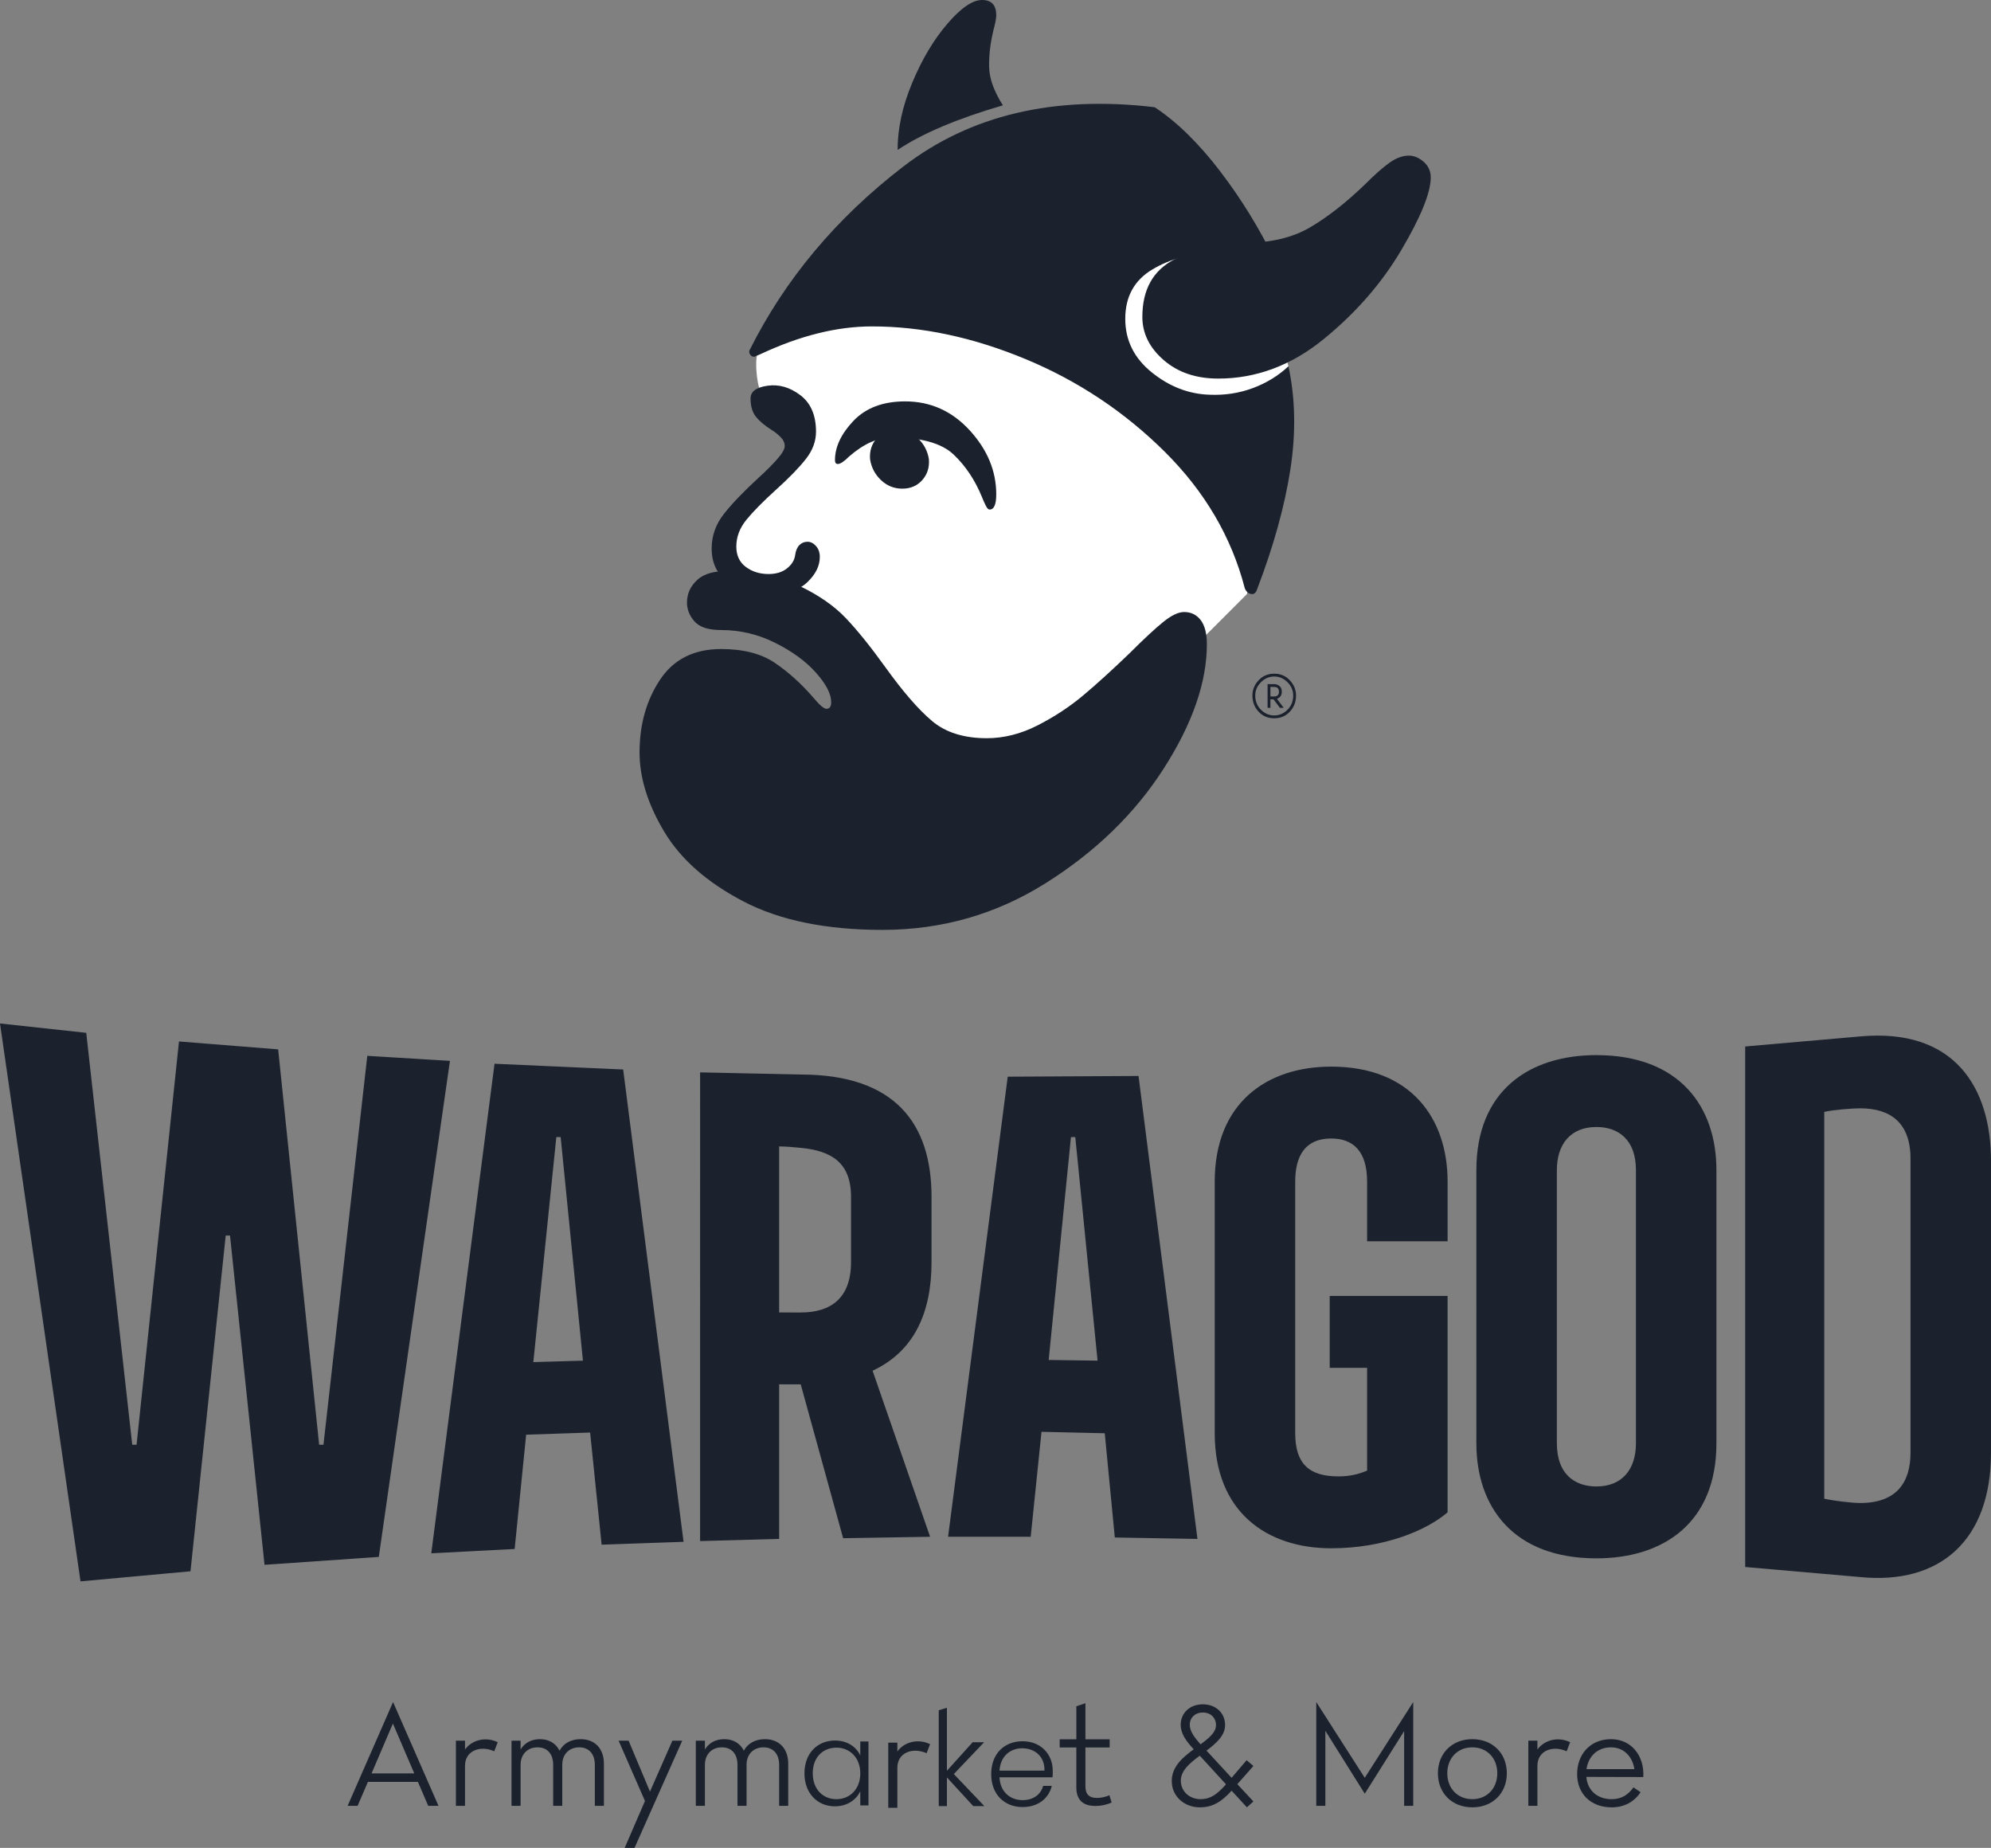
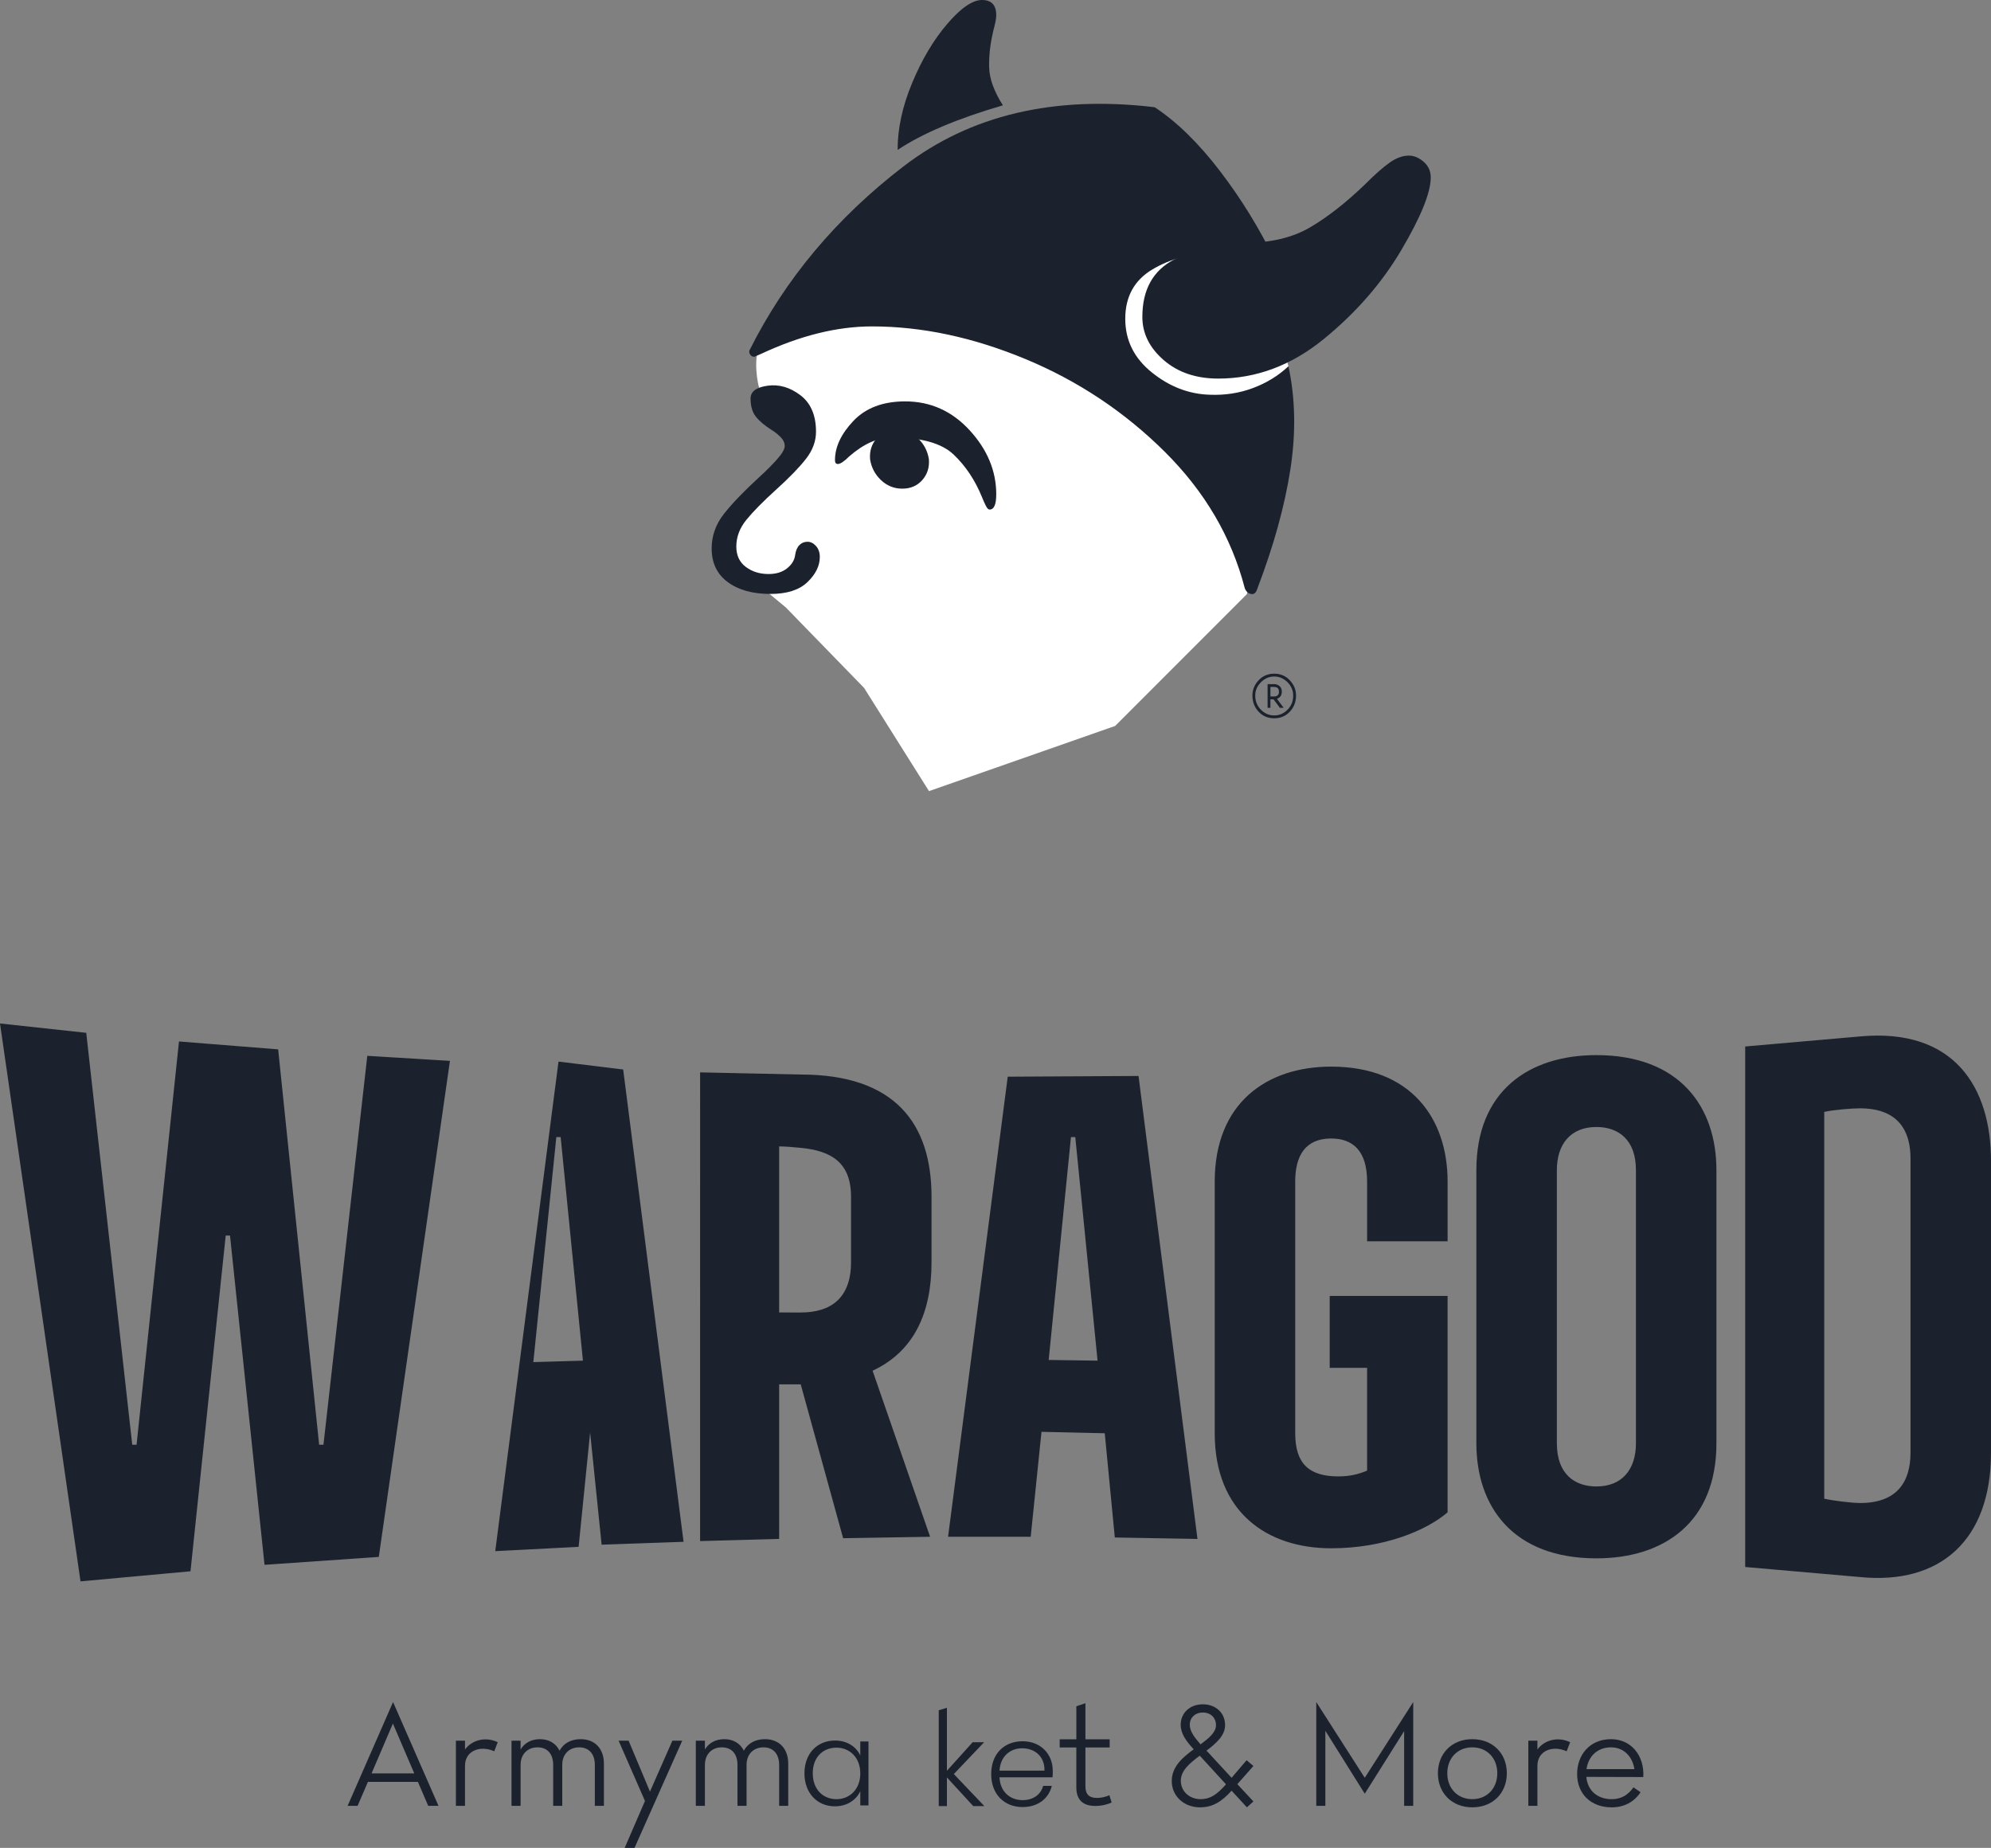
<svg xmlns="http://www.w3.org/2000/svg" version="1.1" id="Layer_1" x="0px" y="0px" width="170px" height="157.75px" viewBox="0 0 170 157.75" enable-background="new 0 0 170 157.75" xml:space="preserve">
  <rect x="0" y="0" width="170" height="157.75" fill="#808080" stroke="none" />
  <path fill="#FFFFFF" d="M67.235,36.694c0,0-1.828-2.162-2.271-3.159c-0.379-0.852-0.603-3.074-0.125-3.875  c1.116-1.872,7.031-4.5,7.031-4.5l15.719,1.219l16.563-8.031l5.456,11.443l0.405,1.476l-3.548,19.452l-11.25,11.254l-15.892,5.563  l-5.545-8.813l-6.688-6.875l-4.688-3.875V43.91l4.625-4.188l0.875-2.438L67.235,36.694z" />
-   <path fill="#1C222D" d="M38.419,90.564l-6.075,42.347l-9.758,0.675l-2.946-28.108h-0.368l-3.007,28.66l-9.391,0.86L0,87.372  l7.364,0.798l3.928,35.166h0.369l3.621-34.429l8.469,0.675l3.498,33.754h0.369l3.743-33.202L38.419,90.564 M53.21,91.3l5.155,40.321  l-6.996,0.246l-0.982-9.574l-5.462,0.184l-0.982,9.758l-7.119,0.368l5.401-41.794L53.21,91.3z M49.773,116.156L47.871,97.07h-0.369  l-1.964,19.21L49.773,116.156z M79.538,102.163v5.585c0,4.296-1.472,7.61-5.032,9.267l4.91,14.176l-7.426,0.123l-3.621-13.134  h-1.841v13.195l-6.751,0.184V91.546l8.592,0.184C76.408,91.73,79.538,95.903,79.538,102.163z M68.368,112.044  c2.578,0,4.296-1.227,4.296-4.296v-5.585c0-2.946-1.718-3.928-4.296-4.173c-0.613-0.062-1.35-0.123-1.841-0.123v14.176  L68.368,112.044L68.368,112.044z M97.213,91.853l5.032,39.523l-7.058-0.123l-0.859-8.899l-5.401-0.122l-0.921,8.959H80.95  l5.094-39.277L97.213,91.853z M93.715,116.156L91.812,97.07h-0.369l-1.902,19.026L93.715,116.156z M123.603,100.874v5.094h-6.874  v-5.094c0-2.639-1.227-3.683-3.069-3.683c-2.209,0-3.069,1.474-3.069,3.683v21.48c0,2.639,1.228,3.682,3.682,3.682  c0.982,0,1.719-0.184,2.455-0.491v-8.776h-3.192v-6.137h10.066v18.473c-1.78,1.534-5.401,3.069-9.942,3.069  c-5.462,0-9.942-3.069-9.942-9.82v-21.48c0-6.751,4.48-9.819,9.942-9.819C120.473,91.055,123.603,95.473,123.603,100.874z   M146.556,99.892v23.321c0,6.751-4.48,9.82-10.249,9.82c-7.12,0-10.249-4.419-10.249-9.82V99.892c0-6.751,4.48-9.819,10.249-9.819  C143.426,90.073,146.556,94.492,146.556,99.892z M139.683,99.892c0-2.638-1.534-3.682-3.375-3.682c-2.21,0-3.376,1.473-3.376,3.682  v23.321c0,2.639,1.534,3.682,3.376,3.682c2.209,0,3.375-1.473,3.375-3.682V99.892z M170,99.095v24.917  c0,7.488-4.357,11.293-11.17,10.618l-9.819-0.859V89.336l9.819-0.859C166.871,87.741,170,92.835,170,99.095z M163.127,98.911  c0-3.069-1.719-4.296-4.296-4.296c-0.675,0-2.27,0.123-3.069,0.307v33.018c0.798,0.183,2.393,0.368,3.069,0.368  c3.069,0,4.296-1.718,4.296-4.296V98.911z" />
-   <path fill="#1C222D" d="M63.477,76.952c-3.106-1.62-5.36-3.605-6.764-5.954c-1.405-2.349-2.106-4.604-2.106-6.763  c0-2.375,0.579-4.441,1.741-6.197c1.161-1.754,2.903-2.632,5.225-2.632c1.889,0,3.415,0.392,4.577,1.175  c1.161,0.784,2.254,1.77,3.281,2.956c0.539,0.648,0.918,0.972,1.134,0.972c0.27,0,0.405-0.188,0.405-0.567  c0-0.701-0.433-1.54-1.296-2.511c-0.864-0.972-2.025-1.822-3.483-2.551s-2.997-1.094-4.618-1.094c-1.081,0-1.836-0.242-2.268-0.729  c-0.433-0.486-0.648-1.025-0.648-1.62c0-0.755,0.296-1.404,0.891-1.944c0.593-0.539,1.511-0.782,2.754-0.73  c2.322,0.055,4.306,0.474,5.954,1.256c1.646,0.784,2.969,1.701,3.969,2.754c0.998,1.053,2.118,2.444,3.361,4.171  c1.512,2.106,2.848,3.645,4.01,4.618c1.161,0.971,2.714,1.458,4.658,1.458c1.458,0,2.902-0.364,4.334-1.093  c1.43-0.729,2.726-1.58,3.888-2.552c1.16-0.972,2.497-2.187,4.009-3.645c1.187-1.187,2.133-2.065,2.836-2.633  c0.701-0.567,1.295-0.85,1.781-0.85c0.594,0,1.066,0.23,1.418,0.689c0.351,0.46,0.527,1.148,0.527,2.066  c0,3.24-1.229,6.777-3.685,10.611c-2.458,3.834-5.806,7.088-10.044,9.761c-4.24,2.673-8.898,4.01-13.973,4.01  C70.538,79.382,66.582,78.572,63.477,76.952" />
+   <path fill="#1C222D" d="M38.419,90.564l-6.075,42.347l-9.758,0.675l-2.946-28.108h-0.368l-3.007,28.66l-9.391,0.86L0,87.372  l7.364,0.798l3.928,35.166h0.369l3.621-34.429l8.469,0.675l3.498,33.754h0.369l3.743-33.202L38.419,90.564 M53.21,91.3l5.155,40.321  l-6.996,0.246l-0.982-9.574l-0.982,9.758l-7.119,0.368l5.401-41.794L53.21,91.3z M49.773,116.156L47.871,97.07h-0.369  l-1.964,19.21L49.773,116.156z M79.538,102.163v5.585c0,4.296-1.472,7.61-5.032,9.267l4.91,14.176l-7.426,0.123l-3.621-13.134  h-1.841v13.195l-6.751,0.184V91.546l8.592,0.184C76.408,91.73,79.538,95.903,79.538,102.163z M68.368,112.044  c2.578,0,4.296-1.227,4.296-4.296v-5.585c0-2.946-1.718-3.928-4.296-4.173c-0.613-0.062-1.35-0.123-1.841-0.123v14.176  L68.368,112.044L68.368,112.044z M97.213,91.853l5.032,39.523l-7.058-0.123l-0.859-8.899l-5.401-0.122l-0.921,8.959H80.95  l5.094-39.277L97.213,91.853z M93.715,116.156L91.812,97.07h-0.369l-1.902,19.026L93.715,116.156z M123.603,100.874v5.094h-6.874  v-5.094c0-2.639-1.227-3.683-3.069-3.683c-2.209,0-3.069,1.474-3.069,3.683v21.48c0,2.639,1.228,3.682,3.682,3.682  c0.982,0,1.719-0.184,2.455-0.491v-8.776h-3.192v-6.137h10.066v18.473c-1.78,1.534-5.401,3.069-9.942,3.069  c-5.462,0-9.942-3.069-9.942-9.82v-21.48c0-6.751,4.48-9.819,9.942-9.819C120.473,91.055,123.603,95.473,123.603,100.874z   M146.556,99.892v23.321c0,6.751-4.48,9.82-10.249,9.82c-7.12,0-10.249-4.419-10.249-9.82V99.892c0-6.751,4.48-9.819,10.249-9.819  C143.426,90.073,146.556,94.492,146.556,99.892z M139.683,99.892c0-2.638-1.534-3.682-3.375-3.682c-2.21,0-3.376,1.473-3.376,3.682  v23.321c0,2.639,1.534,3.682,3.376,3.682c2.209,0,3.375-1.473,3.375-3.682V99.892z M170,99.095v24.917  c0,7.488-4.357,11.293-11.17,10.618l-9.819-0.859V89.336l9.819-0.859C166.871,87.741,170,92.835,170,99.095z M163.127,98.911  c0-3.069-1.719-4.296-4.296-4.296c-0.675,0-2.27,0.123-3.069,0.307v33.018c0.798,0.183,2.393,0.368,3.069,0.368  c3.069,0,4.296-1.718,4.296-4.296V98.911z" />
  <path fill="#1C222D" d="M62.141,49.695c-0.919-0.675-1.377-1.633-1.377-2.876c0-1.079,0.351-2.066,1.054-2.957  c0.701-0.891,1.701-1.93,2.997-3.119c0.593-0.539,1.106-1.052,1.539-1.539c0.432-0.486,0.648-0.863,0.648-1.134  c0-0.27-0.121-0.527-0.365-0.77c-0.242-0.243-0.5-0.446-0.77-0.607c-0.595-0.377-1.04-0.756-1.336-1.134  c-0.297-0.377-0.446-0.891-0.446-1.54c0-0.593,0.487-0.958,1.458-1.093c0.972-0.134,1.903,0.135,2.795,0.81  c0.891,0.676,1.336,1.715,1.336,3.118c0,0.81-0.284,1.58-0.85,2.309c-0.567,0.729-1.418,1.607-2.552,2.633s-1.985,1.891-2.552,2.591  c-0.567,0.703-0.85,1.458-0.85,2.268c0,0.756,0.269,1.336,0.81,1.741c0.539,0.405,1.187,0.608,1.944,0.608  c0.648,0,1.175-0.162,1.58-0.487c0.405-0.324,0.634-0.701,0.689-1.134c0.053-0.377,0.175-0.661,0.364-0.85  c0.189-0.189,0.418-0.284,0.689-0.284c0.269,0,0.513,0.121,0.729,0.365c0.215,0.243,0.324,0.554,0.324,0.931  c0,0.757-0.352,1.472-1.053,2.147c-0.702,0.676-1.756,1.012-3.159,1.012C64.274,50.707,63.059,50.371,62.141,49.695" />
  <path fill="#1C222D" d="M106.813,50.707c-0.242-0.053-0.419-0.215-0.527-0.486c-1.134-4.374-3.416-8.262-6.844-11.664  c-3.43-3.402-7.385-6.034-11.867-7.898c-4.483-1.863-8.857-2.794-13.123-2.794c-2.971,0-6.13,0.783-9.477,2.349l-0.567,0.243  c-0.162,0-0.283-0.067-0.364-0.202c-0.081-0.134-0.095-0.256-0.04-0.365c3.024-6.047,7.398-11.272,13.123-15.673  c5.723-4.401,12.879-6.088,21.465-5.063c1.889,1.243,3.752,3.065,5.589,5.467c1.835,2.403,3.402,4.955,4.698,7.655  c-1.296-0.539-2.985-0.782-5.063-0.729c-2.08,0.054-3.888,0.54-5.427,1.458c-1.539,0.919-2.309,2.322-2.309,4.212  c0,1.836,0.756,3.361,2.269,4.577c1.51,1.215,3.159,1.85,4.941,1.903c1.296,0.054,2.524-0.134,3.685-0.567  c1.161-0.432,2.174-1.053,3.038-1.863c0.594,2.754,0.648,5.698,0.162,8.829c-0.486,3.132-1.432,6.534-2.836,10.206  C107.232,50.626,107.057,50.761,106.813,50.707" />
  <path fill="#1C222D" d="M75.223,40.986c-0.514-0.486-0.824-1.079-0.932-1.782c-0.055-0.701,0.134-1.295,0.567-1.782  c0.432-0.486,0.999-0.729,1.701-0.729c0.701,0,1.308,0.243,1.822,0.729c0.512,0.487,0.822,1.081,0.932,1.782  c0.053,0.703-0.135,1.296-0.567,1.782c-0.433,0.487-1,0.73-1.701,0.73C76.343,41.716,75.736,41.473,75.223,40.986" />
  <path fill="#1C222D" d="M77.896,7.047c0.836-1.997,1.835-3.672,2.997-5.022C82.053,0.676,83.04,0,83.849,0  c0.81,0,1.215,0.433,1.215,1.296c0,0.271-0.081,0.703-0.243,1.296c-0.27,1.134-0.392,2.187-0.364,3.159  c0.026,0.971,0.418,2.053,1.175,3.24c-3.888,1.134-6.885,2.403-8.991,3.807C76.64,10.963,77.058,9.046,77.896,7.047" />
  <path fill="#1C222D" d="M99.361,30.74c-1.215-1.054-1.822-2.281-1.822-3.686c0-2.321,0.904-3.955,2.713-4.9  c1.809-0.944,3.793-1.418,5.954-1.418c2.268,0,4.158-0.446,5.67-1.336c1.512-0.891,3.078-2.119,4.698-3.686  c0.81-0.81,1.499-1.418,2.066-1.823c0.567-0.404,1.12-0.607,1.66-0.607c0.432,0,0.851,0.176,1.255,0.526  c0.405,0.352,0.608,0.797,0.608,1.336c0,1.296-0.838,3.362-2.511,6.197c-1.674,2.835-3.888,5.374-6.642,7.614  c-2.754,2.242-5.751,3.362-8.991,3.362C102.128,32.32,100.576,31.793,99.361,30.74" />
  <path fill="#1C222D" d="M110.134,58.078c-0.352-0.377-0.797-0.567-1.336-0.567c-0.541,0-0.986,0.19-1.336,0.567  c-0.352,0.378-0.526,0.81-0.526,1.296c0,0.54,0.175,0.999,0.526,1.377c0.35,0.379,0.795,0.567,1.336,0.567  c0.539,0,0.985-0.188,1.336-0.567c0.351-0.377,0.527-0.836,0.527-1.377C110.661,58.888,110.485,58.457,110.134,58.078   M109.932,60.589c-0.324,0.324-0.703,0.487-1.134,0.487c-0.433,0-0.81-0.162-1.134-0.487c-0.325-0.324-0.486-0.729-0.486-1.215  c0-0.432,0.162-0.81,0.486-1.134c0.324-0.324,0.701-0.486,1.134-0.486c0.432,0,0.81,0.162,1.134,0.486  c0.324,0.324,0.486,0.703,0.486,1.134C110.418,59.86,110.256,60.265,109.932,60.589z" />
  <path fill="#1C222D" d="M109.284,60.427h0.324l-0.577-0.77c0.074-0.027,0.145-0.067,0.213-0.121c0.134-0.107,0.203-0.27,0.203-0.486  c0-0.215-0.069-0.377-0.203-0.486c-0.136-0.107-0.284-0.162-0.446-0.162h-0.567v2.025h0.243v-0.729h0.263L109.284,60.427   M108.474,59.456v-0.811h0.324c0.269,0,0.405,0.136,0.405,0.405c0,0.271-0.136,0.405-0.405,0.405h-0.324V59.456z" />
  <path fill="#1C222D" d="M84.174,43.174c-0.109-0.215-0.217-0.458-0.324-0.729c-0.595-1.458-1.405-2.673-2.43-3.645  c-1.027-0.972-2.782-1.458-5.265-1.458c-1.189,0-2.404,0.54-3.646,1.62c-0.432,0.432-0.756,0.648-0.971,0.648  c-0.162,0-0.244-0.107-0.244-0.324c0-1.134,0.527-2.254,1.58-3.361c1.053-1.106,2.524-1.66,4.415-1.66  c2.159,0,3.996,0.824,5.508,2.471c1.511,1.648,2.267,3.47,2.267,5.467c0,0.864-0.19,1.296-0.567,1.296  C84.388,43.498,84.281,43.39,84.174,43.174" />
  <g>
    <g>
      <path fill="#1C222D" d="M105.65,152.311l1.371,1.474l-0.556,0.504l-1.306-1.422c-0.854,0.944-1.617,1.422-2.704,1.422    c-1.345,0-2.406-0.944-2.406-2.25c0-1.216,0.932-2.018,1.876-2.704c-0.634-0.685-1.113-1.332-1.113-2.095    c0-1.009,0.789-1.747,1.89-1.747c1.112,0,1.901,0.738,1.901,1.773c0,0.892-0.75,1.552-1.591,2.185l0.129,0.13l2.018,2.186    l1.281-1.501l0.582,0.492L105.65,152.311 M104.68,152.323l-2.108-2.302l-0.13-0.142c-0.853,0.634-1.617,1.267-1.617,2.134    c0,0.919,0.738,1.578,1.695,1.578C103.296,153.591,103.891,153.229,104.68,152.323z M102.507,148.909    c0.724-0.53,1.319-1.022,1.319-1.642c0-0.634-0.466-1.074-1.125-1.074c-0.648,0-1.113,0.439-1.113,1.048    C101.589,147.783,101.964,148.3,102.507,148.909z" />
      <polyline fill="#1C222D" points="120.667,145.3 120.667,154.16 119.891,154.16 119.891,147.783 116.528,153.126 113.165,147.757     113.165,154.16 112.388,154.16 112.388,145.3 116.528,151.767 120.667,145.3   " />
      <path fill="#1C222D" d="M122.774,151.379c0-1.708,1.216-2.91,2.937-2.91c1.733,0,2.949,1.202,2.949,2.91    c0,1.707-1.216,2.91-2.949,2.91C123.99,154.289,122.774,153.087,122.774,151.379 M127.845,151.379c0-1.294-0.88-2.212-2.134-2.212    c-1.255,0-2.135,0.919-2.135,2.212s0.88,2.212,2.135,2.212C126.965,153.591,127.845,152.673,127.845,151.379z" />
      <path fill="#1C222D" d="M134.066,148.728l-0.298,0.776c-1.165-0.53-2.497-0.078-2.497,1.242v3.415h-0.776v-5.562h0.776v0.75    C131.88,148.521,133.044,148.236,134.066,148.728" />
      <path fill="#1C222D" d="M140.313,151.703l-4.864-0.013c0.103,1.19,0.97,1.902,2.161,1.902c0.801,0,1.384-0.336,1.862-1.009    l0.608,0.415c-0.556,0.84-1.41,1.292-2.47,1.292c-1.785,0-2.949-1.163-2.949-2.845c0-1.617,1.06-2.975,2.898-2.975    C139.265,148.469,140.417,149.852,140.313,151.703 M135.462,151.03h4.088c-0.155-1.06-0.893-1.862-1.992-1.862    C136.381,149.167,135.618,149.943,135.462,151.03z" />
    </g>
    <path fill="#1C222D" d="M35.683,152.117h-4.269l-0.88,2.043h-0.853l3.88-8.86l3.88,8.86h-0.879L35.683,152.117 M35.372,151.392   l-1.824-4.255l-1.823,4.255H35.372z" />
    <path fill="#1C222D" d="M42.499,148.728l-0.298,0.776c-1.165-0.53-2.497-0.078-2.497,1.242v3.415h-0.777v-5.562h0.777v0.75   C40.312,148.521,41.476,148.236,42.499,148.728" />
    <path fill="#1C222D" d="M51.565,150.564v3.596h-0.776v-3.505c0-0.919-0.504-1.488-1.332-1.488c-0.867,0-1.449,0.595-1.449,1.488   v3.505h-0.776v-3.492c0-0.931-0.491-1.501-1.332-1.501c-0.867,0-1.449,0.595-1.449,1.501v3.492h-0.776v-5.562h0.776v0.75   c0.336-0.555,0.905-0.879,1.656-0.879c0.776,0,1.359,0.362,1.669,0.982c0.336-0.62,0.97-0.982,1.798-0.982   C50.802,148.469,51.565,149.284,51.565,150.564" />
    <polyline fill="#1C222D" points="58.252,148.598 54.165,157.782 53.324,157.782 55.07,153.746 52.819,148.598 53.673,148.598    55.497,152.944 57.411,148.598 58.252,148.598  " />
    <path fill="#1C222D" d="M67.302,150.564v3.596h-0.776v-3.505c0-0.919-0.504-1.488-1.332-1.488c-0.867,0-1.449,0.595-1.449,1.488   v3.505h-0.776v-3.492c0-0.931-0.491-1.501-1.332-1.501c-0.867,0-1.449,0.595-1.449,1.501v3.492h-0.776v-5.562h0.776v0.75   c0.336-0.555,0.905-0.879,1.656-0.879c0.776,0,1.359,0.362,1.669,0.982c0.336-0.62,0.97-0.982,1.798-0.982   C66.539,148.469,67.302,149.284,67.302,150.564" />
    <g>
      <path fill="#1C222D" d="M71.296,148.585c1.099,0,1.849,0.59,2.159,1.279v-1.199h0.7v5.457h-0.7v-1.209    c-0.32,0.699-1.08,1.289-2.169,1.289c-1.489,0-2.599-1.109-2.599-2.818S69.797,148.585,71.296,148.585z M71.426,149.194    c-1.149,0-2.029,0.8-2.029,2.189c0,1.379,0.879,2.209,2.029,2.209c1.119,0,2.029-0.84,2.029-2.199S72.545,149.194,71.426,149.194z    " />
    </g>
-     <path fill="#1C222D" d="M79.415,148.895l-0.298,0.776c-1.165-0.53-2.497-0.078-2.497,1.242v3.415h-0.777v-5.562h0.777v0.75   C77.228,148.688,78.392,148.403,79.415,148.895" />
    <g>
      <path fill="#1C222D" d="M80.153,146l0.699-0.211v5.377l2.199-2.438h0.979l-2.588,2.719l2.608,2.738h-0.949l-2.249-2.448v2.448    h-0.699V146z" />
      <path fill="#1C222D" d="M87.311,154.265c-1.549,0-2.679-1.079-2.679-2.809c0-1.739,1.11-2.809,2.679-2.809    c1.599,0,2.579,1.14,2.579,2.528c0,0.221,0,0.36-0.02,0.55h-4.528c0.06,1.279,0.949,1.949,1.969,1.949    c0.93,0,1.559-0.489,1.759-1.22h0.739C89.561,153.486,88.681,154.265,87.311,154.265z M85.343,151.156h3.838    c0.029-1.27-0.89-1.909-1.899-1.909C86.292,149.247,85.423,149.887,85.343,151.156z" />
    </g>
    <path fill="#1C222D" d="M94.916,153.874c-0.439,0.207-0.919,0.297-1.384,0.297c-1.074,0-1.63-0.53-1.63-1.578v-3.415H90.48v-0.699   h1.423v-2.82l0.776-0.259v3.078h2.07v0.699h-2.07v3.325c0,0.699,0.349,0.983,0.97,0.983c0.297,0,0.686-0.052,1.074-0.233   L94.916,153.874" />
  </g>
</svg>